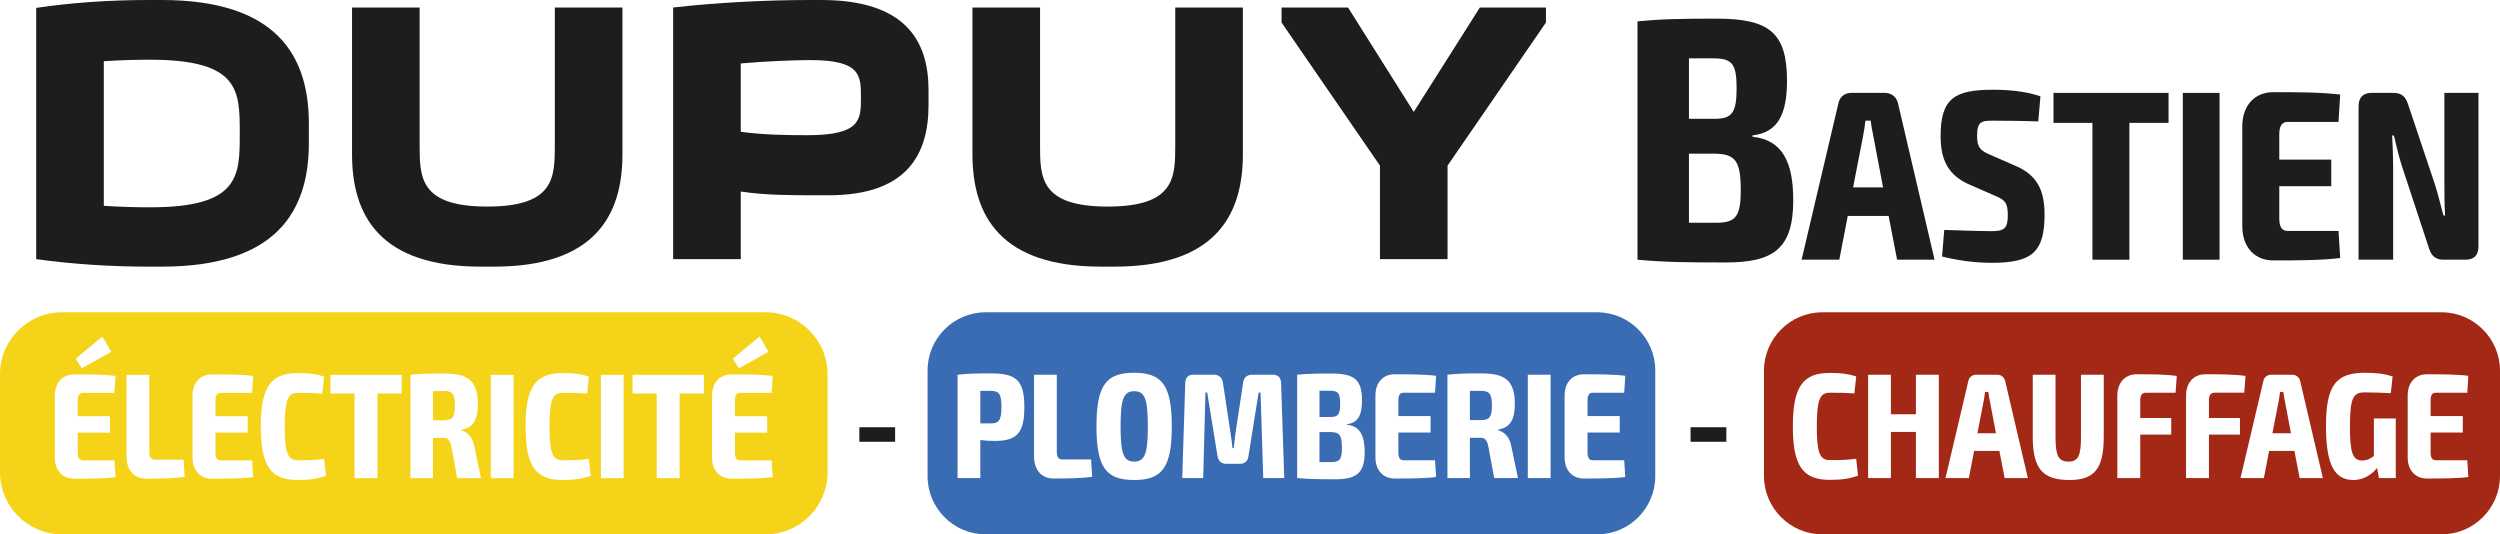
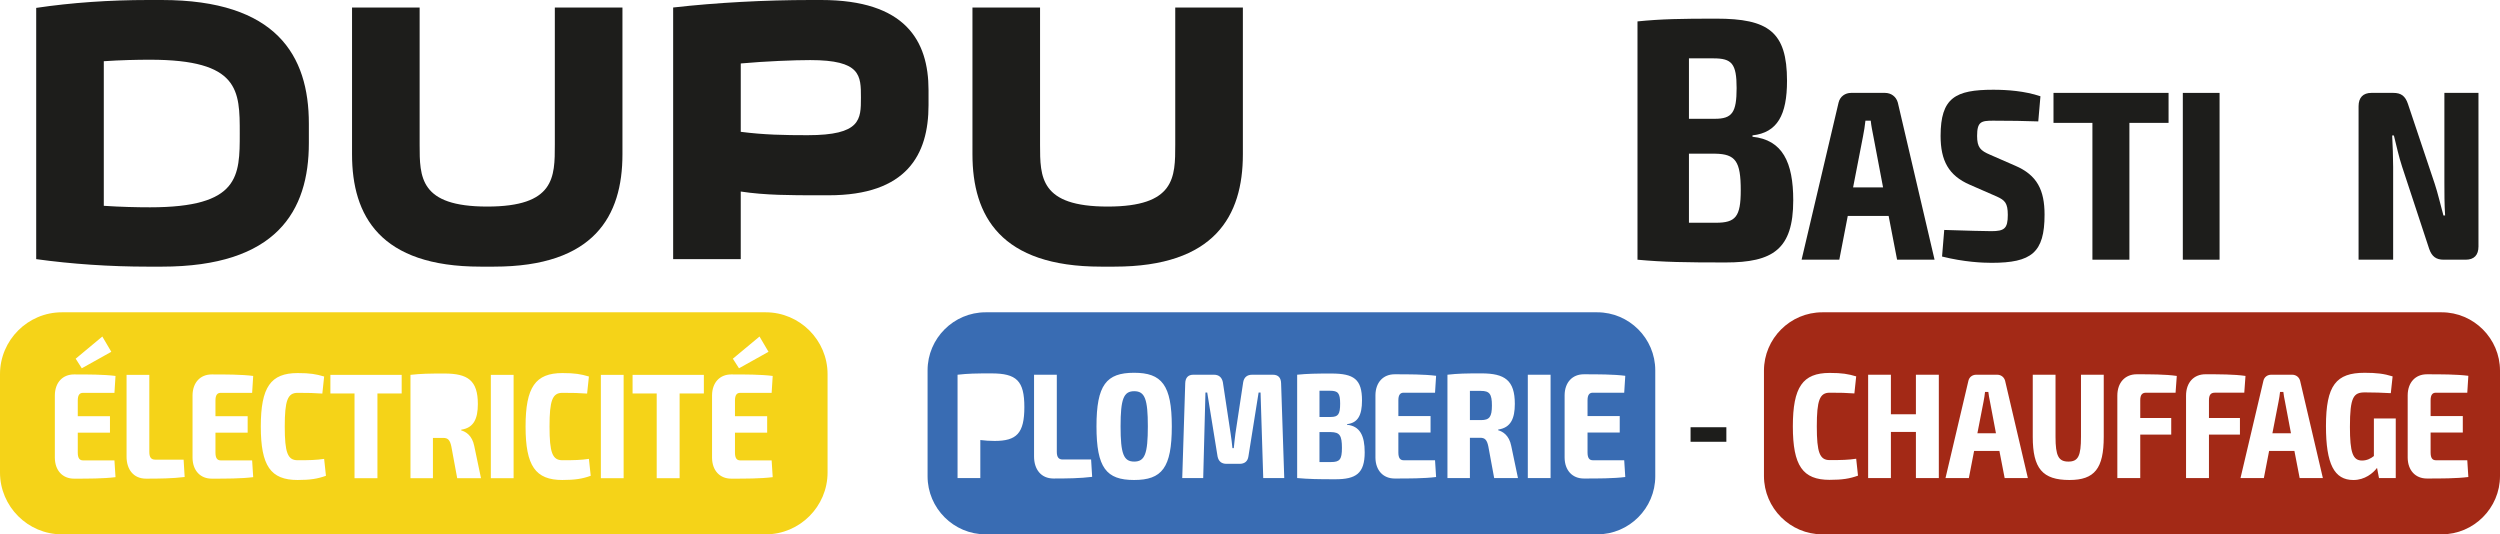
<svg xmlns="http://www.w3.org/2000/svg" id="Calque_1" viewBox="0 0 2103.62 449.62">
  <defs>
    <style>.cls-1{fill:#396cb3;}.cls-2{fill:#1d1d1b;}.cls-3{fill:#f5d318;}.cls-4{fill:#a32916;}</style>
  </defs>
-   <path class="cls-3" d="M373.62,329.04h-9.32v24.57h9.32c7.19,0,9.2-2.77,9.2-12.35s-2.02-12.22-9.2-12.22Z" />
  <path class="cls-3" d="M644.31,262.78H52.05c-28.63,0-52.05,23.42-52.05,52.05v82.73c0,28.63,23.42,52.05,52.05,52.05h592.25c28.63,0,52.05-23.42,52.05-52.05v-82.73c0-28.63-23.42-52.05-52.05-52.05ZM639.1,283.17l7.56,12.85-24.83,13.87-5.17-8.06,22.43-18.66ZM86.1,283.17l7.56,12.85-24.83,13.87-5.15-8.06,22.42-18.66ZM92.53,350.22v13.85h-27.09v16.77c0,4.65,1.52,6.55,4.41,6.55h26.45l.89,14.11c-9.96,1.26-23.31,1.26-34.91,1.26-9.58,0-16.01-6.81-16.13-17.52v-52.66c.12-10.72,6.55-17.52,16.13-17.52,11.6,0,24.95,0,34.91,1.27l-.89,14.23h-26.45c-2.9,0-4.41,1.89-4.41,6.43v13.23h27.09ZM122.86,402.76c-10.58,0-16.37-7.81-16.37-18.52v-68.8h19.15v64.89c0,4.55,1.64,6.43,4.91,6.43h23.95l.88,14.61c-10.08,1.27-21.54,1.39-32.52,1.39ZM208.39,350.22v13.85h-27.09v16.77c0,4.65,1.52,6.55,4.41,6.55h26.45l.89,14.11c-9.96,1.26-23.31,1.26-34.91,1.26-9.58,0-16.01-6.81-16.13-17.52v-52.66c.12-10.72,6.55-17.52,16.13-17.52,11.6,0,24.95,0,34.91,1.27l-.89,14.23h-26.45c-2.9,0-4.41,1.89-4.41,6.43v13.23h27.09ZM250.45,403.89c-22.69,0-31-11.85-31-44.99s8.31-44.98,31-44.98c10.44,0,15.49.88,22.3,2.9l-1.52,14.36c-6.93-.5-11.46-.62-20.78-.62-8.44,0-10.84,6.43-10.84,28.35s2.4,28.36,10.84,28.36c9.82,0,15.75-.14,22.3-1.14l1.52,14.23c-6.94,2.52-13.23,3.53-23.81,3.53ZM337.99,331.06h-20.4v71.32h-19.28v-71.32h-20.3v-15.63h59.98v15.63ZM384.71,402.38l-4.91-26.59c-1.14-5.55-2.91-7.31-6.81-7.31h-8.7v33.89h-18.9v-86.95c8.94-1,15.25-1.12,28.6-1.12,19.66,0,28.1,5.79,28.1,25.69,0,12.23-3.41,20.04-13.99,21.56v.62c3.79,1.02,9.2,4.17,10.96,13.11l5.68,27.09h-20.04ZM432.17,402.38h-19.16v-86.95h19.16v86.95ZM473.24,403.89c-22.69,0-31-11.85-31-44.99s8.31-44.98,31-44.98c10.46,0,15.49.88,22.3,2.9l-1.52,14.36c-6.93-.5-11.46-.62-20.78-.62-8.44,0-10.84,6.43-10.84,28.35s2.4,28.36,10.84,28.36c9.82,0,15.75-.14,22.3-1.14l1.52,14.23c-6.94,2.52-13.23,3.53-23.81,3.53ZM524.75,402.38h-19.16v-86.95h19.16v86.95ZM592.26,331.06h-20.4v71.32h-19.28v-71.32h-20.3v-15.63h59.98v15.63ZM645.53,350.22v13.85h-27.09v16.77c0,4.65,1.52,6.55,4.41,6.55h26.45l.89,14.11c-9.96,1.26-23.31,1.26-34.91,1.26-9.58,0-16.01-6.81-16.13-17.52v-52.66c.12-10.72,6.55-17.52,16.13-17.52,11.6,0,24.95,0,34.91,1.27l-.89,14.23h-26.45c-2.9,0-4.41,1.89-4.41,6.43v13.23h27.09Z" />
-   <path class="cls-2" d="M723.1,371.73v-12.23h30.1v12.23h-30.1Z" />
  <path class="cls-1" d="M954.37,329.18c-8.94,0-11.46,6.55-11.46,29.6s2.52,29.62,11.46,29.62,11.48-6.56,11.48-29.62-2.52-29.6-11.48-29.6Z" />
  <path class="cls-1" d="M1246.17,328.92h-9.32v24.57h9.32c7.19,0,9.2-2.77,9.2-12.35s-2.02-12.22-9.2-12.22Z" />
  <path class="cls-1" d="M1127.66,339.64c0-8.82-1.76-10.84-8.44-10.84h-8.94v22.06h9.44c6.31,0,7.94-2.27,7.94-11.22Z" />
  <path class="cls-1" d="M1119.85,363.57h-9.58v25.21h9.82c7.19,0,9.08-2.15,9.08-11.85,0-10.58-1.89-13.23-9.32-13.35Z" />
-   <path class="cls-1" d="M833.84,328.92h-8.94v27.35h8.94c6.81,0,8.82-2.9,8.82-13.73s-1.89-13.61-8.82-13.61Z" />
  <path class="cls-1" d="M1344.01,262.78h-514.69c-26.85,0-48.81,21.96-48.81,48.81v89.22c0,26.85,21.96,48.81,48.81,48.81h514.69c26.85,0,48.81-21.96,48.81-48.81v-89.22c0-26.85-21.96-48.81-48.81-48.81ZM836.87,371.02c-4.03,0-8.2-.26-11.98-.76v32h-19.16v-86.95c8.94-1,15.13-1.12,28.48-1.12,21.16,0,27.73,6.17,27.73,28.35s-6.56,28.48-25.07,28.48ZM886.47,402.64c-10.58,0-16.37-7.81-16.37-18.52v-68.8h19.15v64.89c0,4.55,1.64,6.43,4.91,6.43h23.95l.88,14.61c-10.08,1.27-21.54,1.39-32.52,1.39ZM954.25,403.89c-23.31,0-31.62-10.2-31.62-45.11s8.31-45.11,31.62-45.11,31.76,10.22,31.76,45.11-8.32,45.11-31.76,45.11ZM1062.95,402.26l-2.26-71.94h-1.64l-8.58,53.8c-.62,4.15-3.27,6.17-7.43,6.17h-10.96c-4.17,0-6.68-2.02-7.56-6.17l-8.7-53.8h-1.5l-1.89,71.94h-17.64l2.52-79.76c.14-4.65,2.4-7.19,6.81-7.19h17.39c4.03,0,6.56,2.15,7.44,6.18l6.55,43.34c.64,4.15,1.14,8.19,1.52,12.22h1.14c.5-4.03.76-8.06,1.38-12.22l6.55-43.34c.76-4.03,3.27-6.18,7.56-6.18h17.39c4.55,0,6.81,2.53,6.93,7.19l2.65,79.76h-17.64ZM1123.63,403.27c-14.61,0-22.56-.14-32.14-1.02v-86.95c8.7-.88,16.01-1,28.74-1,19.02,0,25.83,4.79,25.83,22.68,0,12.48-3.53,18.9-12.61,19.9v.52c10.97,1.14,14.87,9.32,14.87,23.18,0,17.9-7.43,22.69-24.69,22.69ZM1203.74,350.1v13.85h-27.09v16.77c0,4.65,1.52,6.55,4.41,6.55h26.45l.89,14.11c-9.96,1.26-23.31,1.26-34.91,1.26-9.58,0-16.01-6.81-16.13-17.52v-52.66c.12-10.72,6.55-17.52,16.13-17.52,11.6,0,24.95,0,34.91,1.27l-.89,14.23h-26.45c-2.9,0-4.41,1.89-4.41,6.43v13.23h27.09ZM1257.27,402.26l-4.91-26.59c-1.14-5.55-2.91-7.31-6.81-7.31h-8.7v33.89h-18.9v-86.95c8.96-1,15.25-1.12,28.6-1.12,19.66,0,28.1,5.79,28.1,25.69,0,12.23-3.4,20.04-13.99,21.56v.62c3.79,1.02,9.2,4.17,10.96,13.11l5.67,27.09h-20.02ZM1304.73,402.26h-19.16v-86.95h19.16v86.95ZM1362.92,350.1v13.85h-27.09v16.77c0,4.65,1.52,6.55,4.41,6.55h26.45l.89,14.11c-9.96,1.26-23.31,1.26-34.91,1.26-9.58,0-16.01-6.81-16.13-17.52v-52.66c.12-10.72,6.55-17.52,16.13-17.52,11.6,0,24.95,0,34.91,1.27l-.89,14.23h-26.45c-2.9,0-4.41,1.89-4.41,6.43v13.23h27.09Z" />
  <path class="cls-2" d="M1422.52,371.73v-12.23h30.12v12.23h-30.12Z" />
  <path class="cls-4" d="M1673.07,329.8h-2.77c-.24,2.65-.76,5.55-1.26,8.2l-5.17,26.59h15.63l-5.03-26.59c-.52-2.65-1.14-5.55-1.39-8.2Z" />
  <path class="cls-4" d="M1921.31,329.8h-2.77c-.24,2.65-.76,5.55-1.26,8.2l-5.17,26.59h15.63l-5.03-26.59c-.52-2.65-1.14-5.55-1.39-8.2Z" />
  <path class="cls-4" d="M2054.53,262.78h-521.16c-27,0-49.09,22.09-49.09,49.09v88.66c0,27,22.09,49.09,49.09,49.09h521.16c27,0,49.09-22.09,49.09-49.09v-88.66c0-27-22.09-49.09-49.09-49.09ZM1539.59,403.77c-22.69,0-31-11.85-31-44.99s8.31-44.98,31-44.98c10.44,0,15.49.88,22.3,2.9l-1.52,14.36c-6.93-.5-11.46-.62-20.78-.62-8.44,0-10.84,6.43-10.84,28.35s2.4,28.36,10.84,28.36c9.82,0,15.75-.14,22.3-1.14l1.52,14.23c-6.94,2.52-13.23,3.53-23.81,3.53ZM1631.42,402.26h-19.28v-38.81h-21.04v38.81h-19.16v-86.95h19.16v33.27h21.04v-33.27h19.28v86.95ZM1686.81,402.26l-4.41-22.81h-21.3l-4.41,22.81h-19.65l19.28-81.9c.74-3.15,3.4-5.05,6.55-5.05h17.64c3.14,0,5.79,1.89,6.67,5.05l19.16,81.9h-19.54ZM1770.19,367.6c0,26.59-7.69,36.29-28.85,36.29-22.69,0-30.88-9.7-30.88-36.29v-52.3h19.16v52.3c0,16.01,2.52,20.8,10.82,20.8s10.6-4.79,10.6-20.8v-52.3h19.15v52.3ZM1830.63,330.44h-24.81c-3.41,0-4.91,1.89-4.91,6.43v14.87h26.07v13.98h-26.07v36.55h-19.28v-69.31c0-11.22,6.67-18.02,16.25-18.02,11.22,0,24.31,0,33.77,1.39l-1.02,14.11ZM1884.79,365.71h-26.07v36.55h-19.28v-69.31c0-11.22,6.67-18.02,16.25-18.02,11.22,0,24.31,0,33.77,1.39l-1.02,14.11h-24.81c-3.41,0-4.91,1.89-4.91,6.43v14.87h26.07v13.98ZM1935.04,402.26l-4.41-22.81h-21.3l-4.41,22.81h-19.65l19.28-81.9c.74-3.15,3.4-5.05,6.55-5.05h17.64c3.14,0,5.79,1.89,6.67,5.05l19.16,81.9h-19.54ZM2015.91,402.26h-14.11l-1.64-8.56c-3.41,4.53-10.34,10.2-19.92,10.2-16.13,0-23.06-13.48-23.06-45.35,0-34.41,8.56-44.87,32.52-44.87,9.94,0,16.37.76,23.56,3.03l-1.52,14.11c-7.31-.38-13.85-.64-21.8-.64-9.57,0-12.6,3.79-12.6,28.98,0,21.68,2.4,28.35,10.2,28.35,4.03,0,7.31-1.64,9.96-3.77v-31.62h18.4v50.14ZM2072.32,350.1v13.85h-27.09v16.77c0,4.65,1.52,6.55,4.41,6.55h26.45l.89,14.11c-9.96,1.26-23.31,1.26-34.91,1.26-9.58,0-16.01-6.81-16.13-17.52v-52.66c.12-10.72,6.55-17.52,16.13-17.52,11.6,0,24.95,0,34.91,1.27l-.89,14.23h-26.45c-2.9,0-4.41,1.89-4.41,6.43v13.23h27.09Z" />
  <path class="cls-2" d="M259.89,120.4c0,57.2-27.18,103.97-123.88,103.97h-11.38c-32.23,0-64.47-2.21-94.17-6.32V6.64C60.17,2.21,92.4,0,124.63,0h11.38c96.7,0,123.88,46.77,123.88,103.97v16.43ZM201.74,112.18c0-36.02,0-61.93-75.53-61.93-11.06,0-24.65.31-38.87,1.26v121.67c14.22.95,27.81,1.26,38.87,1.26,75.53,0,75.53-26.23,75.53-62.26Z" />
  <path class="cls-2" d="M523.76,6.32v123.56c0,51.82-23.7,94.48-108.08,94.48h-11.38c-84.37,0-108.08-42.66-108.08-94.48V6.32h56.88v115.35c0,27.49,0,52.14,56.88,52.14s56.88-24.65,56.88-52.14V6.32h56.88Z" />
  <path class="cls-2" d="M781.31,88.48c0,41.71-18.33,75.84-84.06,75.84h-8.85c-22.75,0-44.56,0-65.1-3.16v56.88h-56.88V6.32c36.02-4.11,77.42-6.32,115.66-6.32h8.85c70.79,0,90.38,34.13,90.38,75.84v12.64ZM724.43,82.16c0-18.64,0-31.6-42.66-31.6-13.27,0-37.61.95-58.46,2.84v57.52c19.59,2.52,36.66,2.84,56.25,2.84,44.87,0,44.87-13.27,44.87-31.6Z" />
  <path class="cls-2" d="M1045.81,6.32v123.56c0,51.82-23.7,94.48-108.08,94.48h-11.38c-84.37,0-108.08-42.66-108.08-94.48V6.32h56.88v115.35c0,27.49,0,52.14,56.88,52.14s56.88-24.65,56.88-52.14V6.32h56.88Z" />
-   <path class="cls-2" d="M1161.16,139.36l-82.8-120.4V6.32h55.94l55.3,87.85,55.62-87.85h55.62v12.64l-82.8,120.4v78.69h-56.88v-78.69Z" />
  <path class="cls-2" d="M1474.63,115.07c25.28,2.61,34.29,21.5,34.29,53.47,0,41.26-17.15,52.31-56.96,52.31-33.71,0-52.02-.29-74.1-2.32V18.01c20.05-2.03,36.91-2.32,66.25-2.32,43.88,0,59.57,11.04,59.57,52.31,0,28.77-8.14,43.59-29.06,45.91v1.16ZM1441.79,49.11h-20.63v50.85h21.8c14.53,0,18.31-5.23,18.31-25.86s-4.07-24.99-19.47-24.99ZM1443.83,187.43c16.56,0,20.92-4.94,20.92-27.31,0-24.41-4.36-30.51-21.5-30.8h-22.09v58.12h22.67Z" />
  <path class="cls-2" d="M1554.8,181.7l-7.12,36.82h-31.73l31.12-132.22c1.22-5.09,5.49-8.14,10.58-8.14h28.48c5.09,0,9.36,3.05,10.78,8.14l30.92,132.22h-31.53l-7.12-36.82h-34.38ZM1576.36,114.78c-.81-4.27-1.83-8.95-2.23-13.22h-4.47c-.41,4.27-1.22,8.95-2.04,13.22l-8.34,42.92h25.22l-8.14-42.92Z" />
  <path class="cls-2" d="M1716.93,81.01l-1.83,21.15c-9.76-.4-24.82-.61-38.04-.61-9.97,0-13.43.81-13.43,12.81,0,9.76,2.85,12.41,10.99,15.87l20.95,9.15c18.71,7.94,24.82,20.75,24.82,41.29,0,31.93-10.99,40.48-44.55,40.48-7.52,0-22.99-.61-41.7-5.29l1.83-22.37c20.34.61,33.15,1.02,39.66,1.02,10.98,0,13.83-2.24,13.83-13.63,0-9.97-2.44-12.41-9.16-15.46l-22.78-9.96c-17.9-7.73-24.61-20.34-24.61-41.09,0-32.14,12.41-38.85,44.34-38.85,11.59,0,26.44,1.02,39.67,5.49Z" />
  <path class="cls-2" d="M1791.78,103.39v115.13h-31.12v-115.13h-32.75v-25.23h96.82v25.23h-32.95Z" />
  <path class="cls-2" d="M1836.73,218.52V78.17h30.92v140.35h-30.92Z" />
-   <path class="cls-2" d="M1969.16,217.1c-16.07,2.03-37.63,2.03-56.35,2.03-15.46,0-25.83-10.98-26.04-28.27v-85.03c.2-17.29,10.58-28.28,26.04-28.28,18.72,0,40.28,0,56.35,2.04l-1.42,22.99h-42.72c-4.68,0-7.12,3.05-7.12,10.38v21.36h43.73v22.37h-43.73v27.05c0,7.53,2.44,10.58,7.12,10.58h42.72l1.42,22.78Z" />
  <path class="cls-2" d="M2085.51,207.33c0,7.32-3.66,11.19-10.78,11.19h-18.51c-6.31,0-9.97-2.65-12.21-9.16l-22.78-69.16c-2.64-7.93-4.88-18.1-6.91-26.24h-1.43c.41,8.75.82,17.9.82,26.44v78.11h-29.09V89.35c0-7.32,3.87-11.19,10.78-11.19h18.51c6.51,0,9.97,2.64,12.2,9.15l22.58,67.33c2.65,7.93,4.68,17.09,7.32,26.65h1.42c-.61-9.76-.61-18.92-.61-27.66v-75.47h28.68v129.17Z" />
</svg>